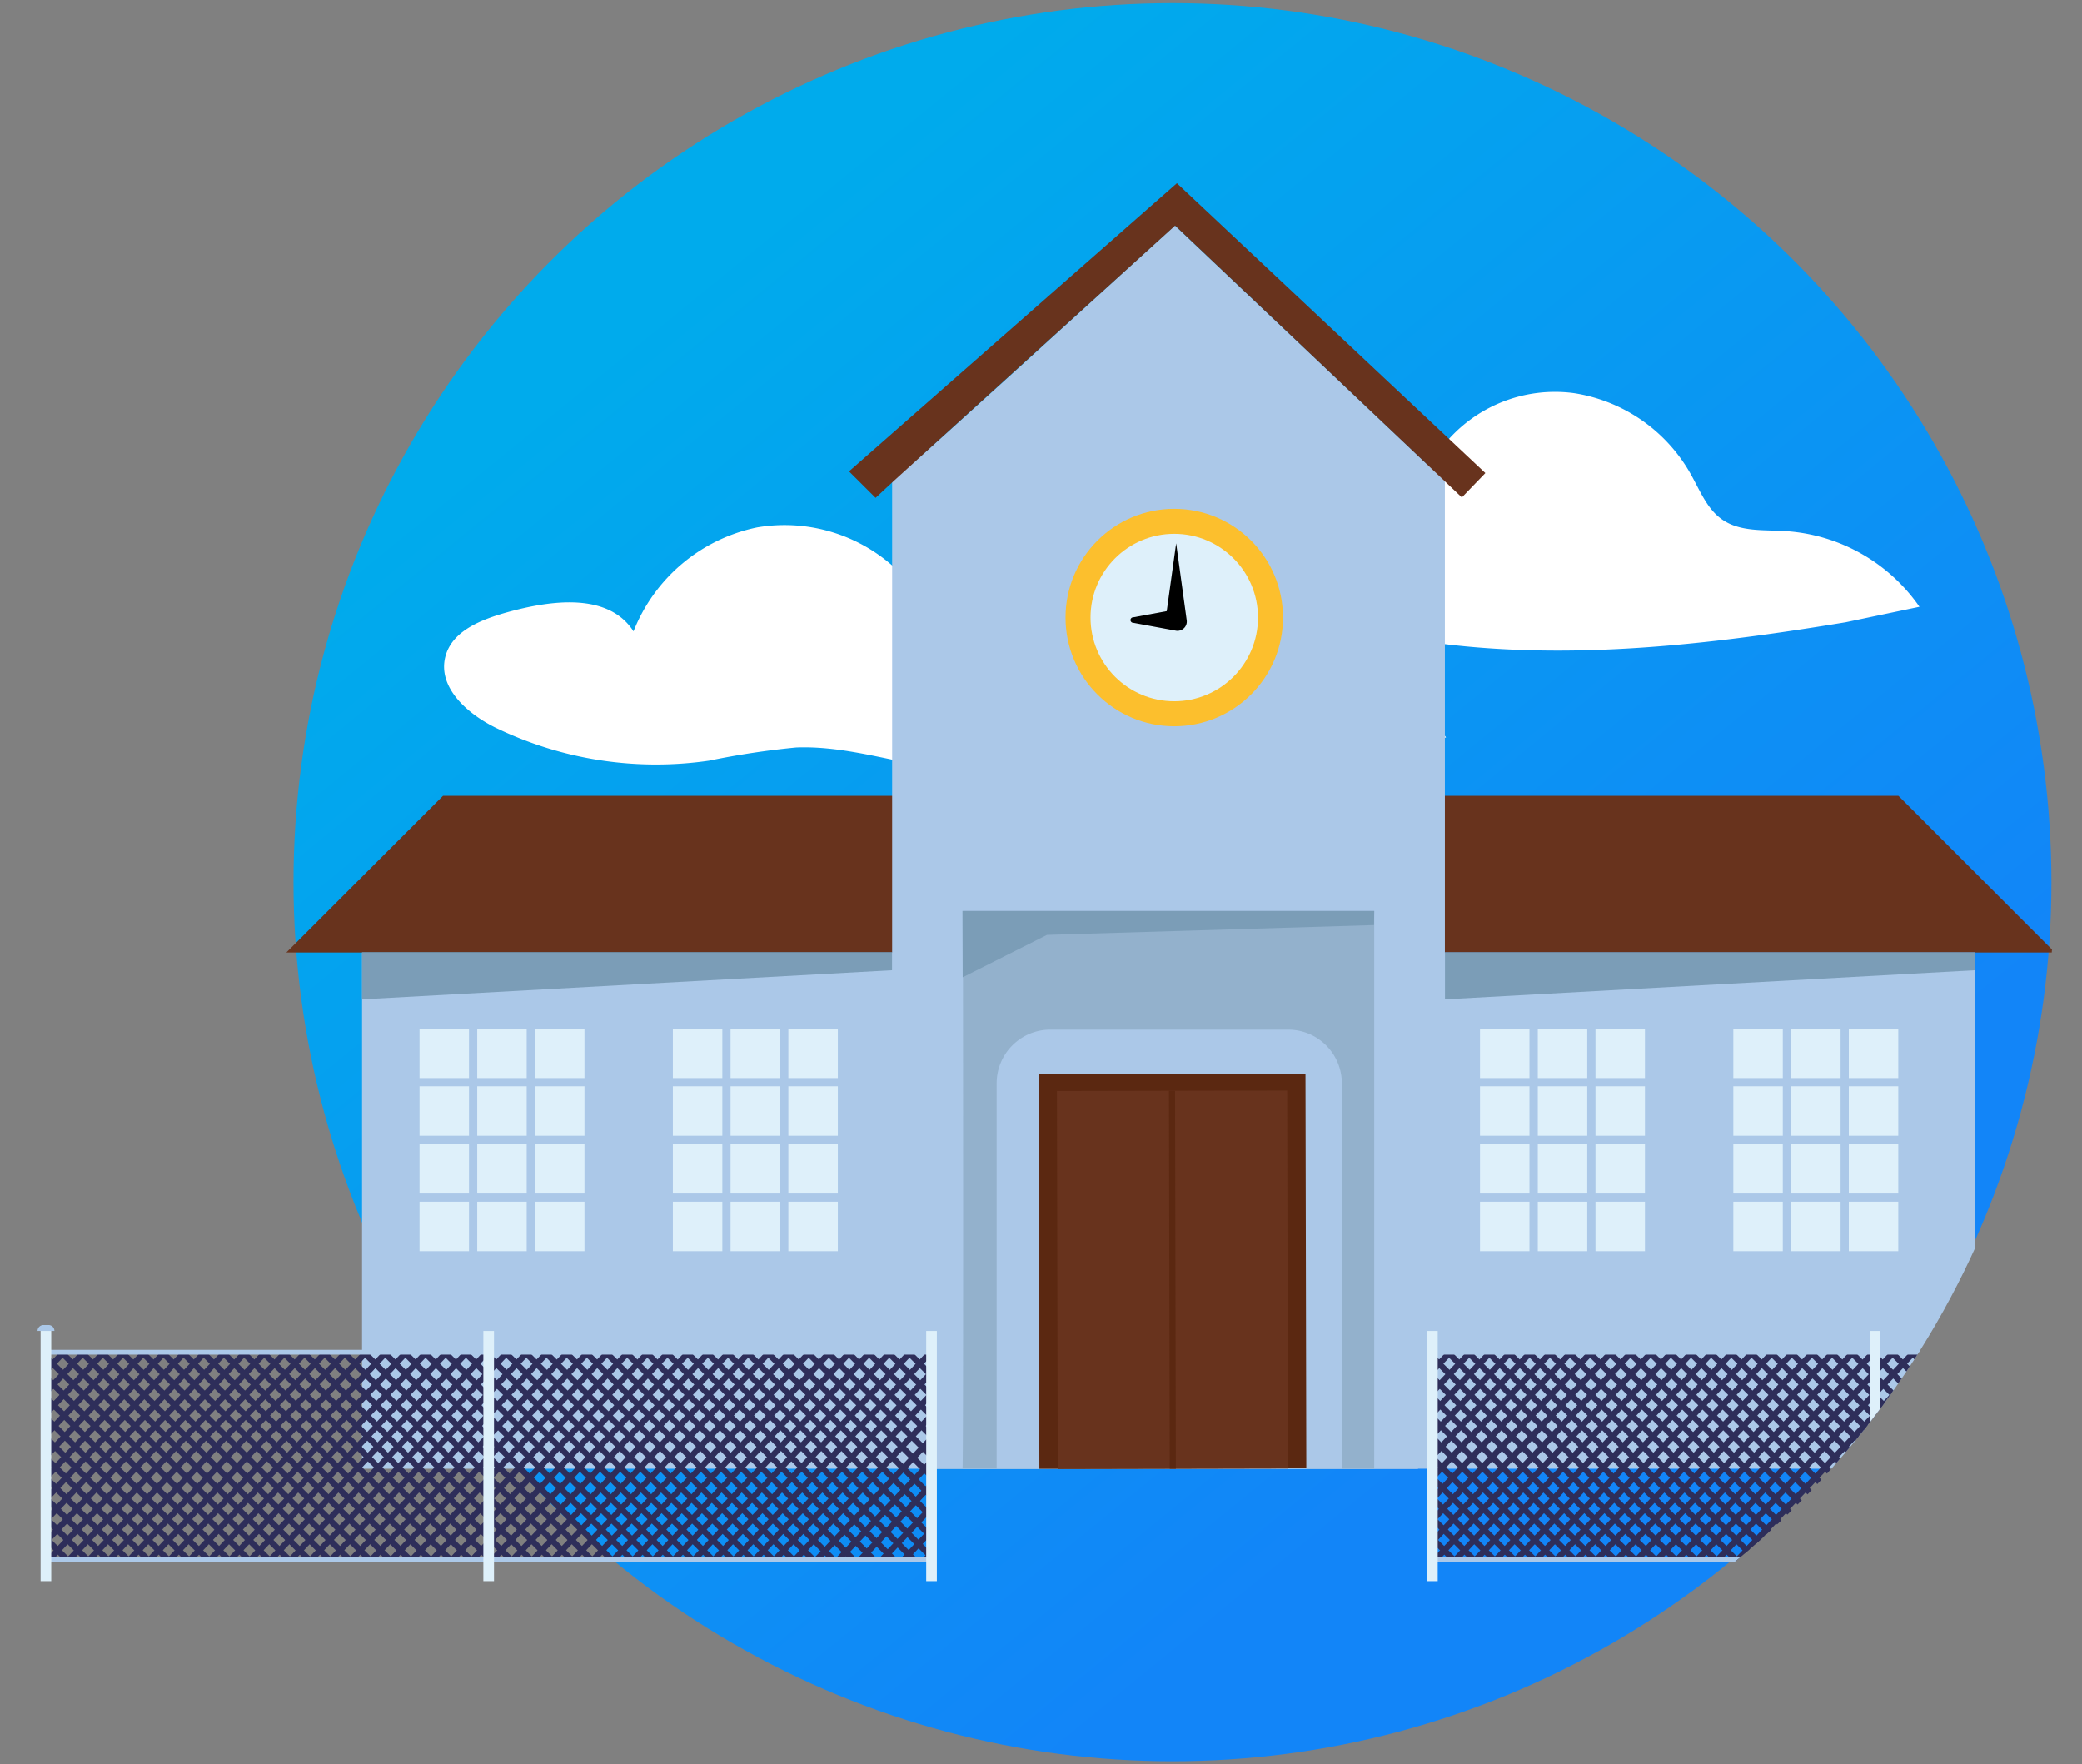
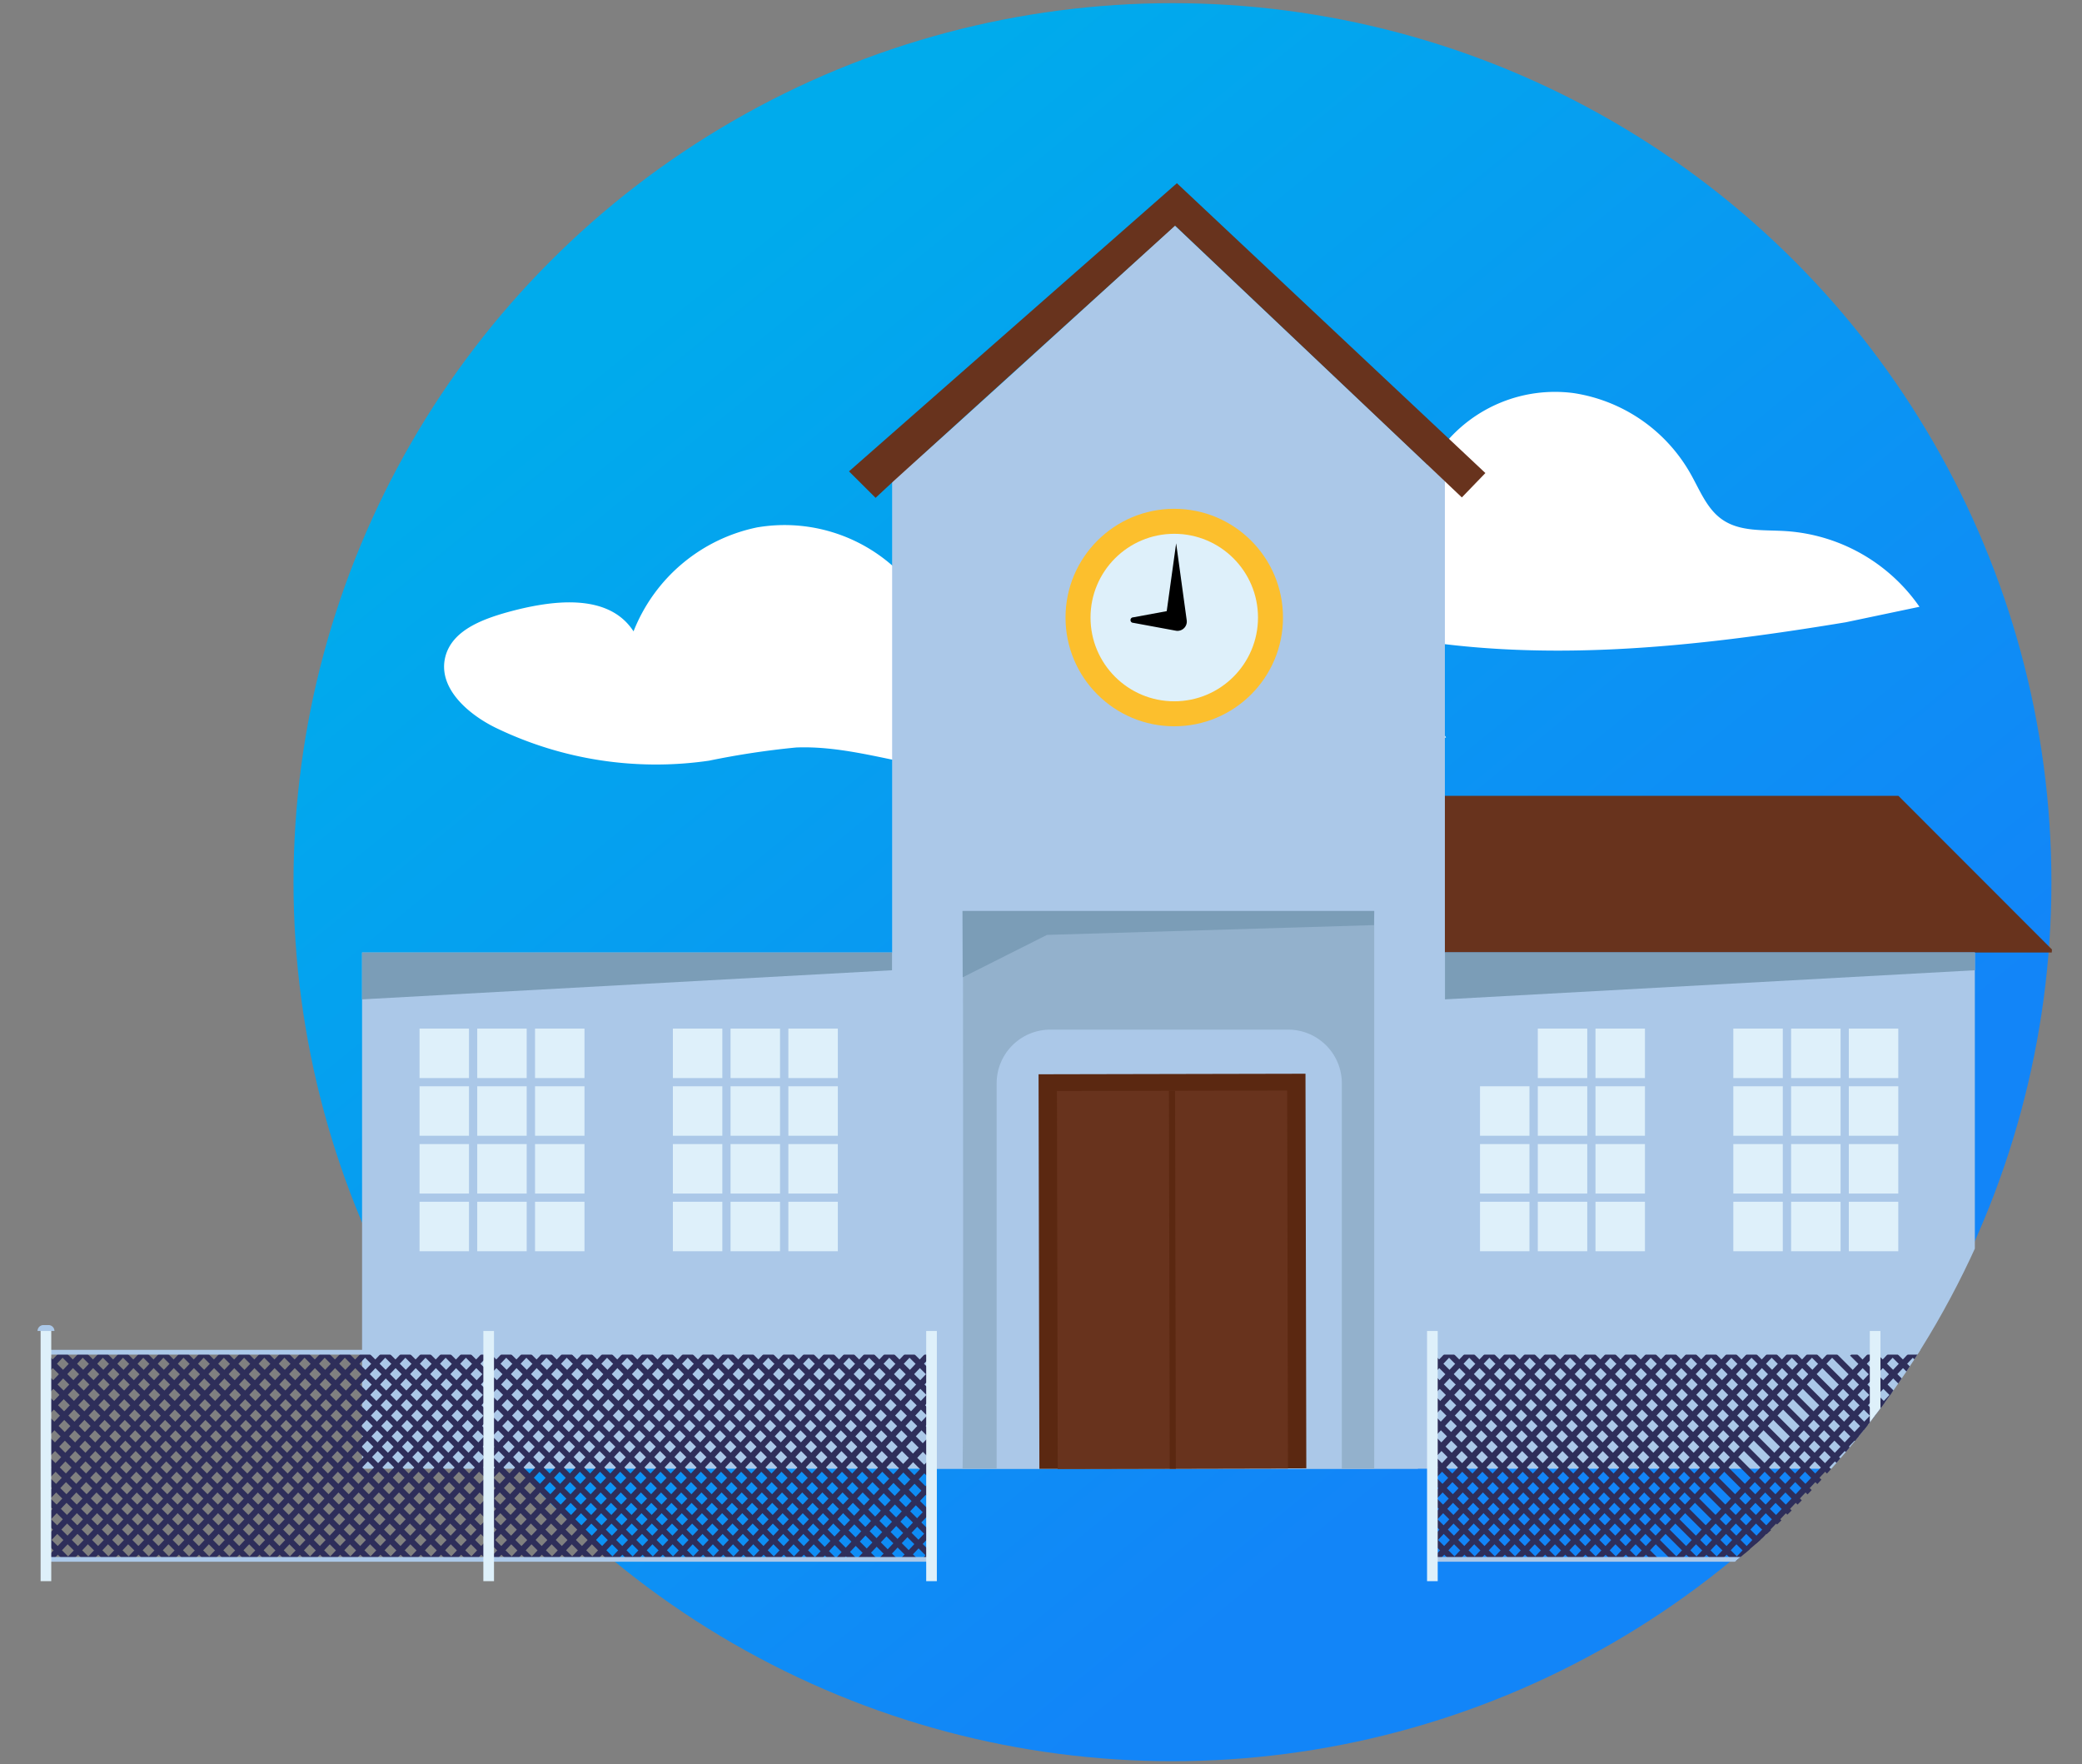
<svg xmlns="http://www.w3.org/2000/svg" id="Layer_1" data-name="Layer 1" viewBox="0 0 197.41 167.28">
  <rect x="0" y="0" width="197.41" height="167.28" fill="#808080" stroke="none" />
  <defs>
    <style>.cls-1,.cls-13{fill:none;}.cls-2{clip-path:url(#clip-path);}.cls-3{fill:url(#linear-gradient);}.cls-4{fill:#fff;}.cls-5{fill:#68331d;}.cls-6{fill:#abc8e8;}.cls-7{fill:#def0fa;}.cls-8{fill:#93b1cc;}.cls-9{fill:#fcbf2d;}.cls-10{fill:#7b9db7;}.cls-11{fill:#5b2811;}.cls-12{clip-path:url(#clip-path-2);}.cls-13{stroke:#2e2e5a;stroke-miterlimit:10;stroke-width:0.57px;}.cls-14{clip-path:url(#clip-path-3);}</style>
    <clipPath id="clip-path">
      <path class="cls-1" d="M194.81,83.64a83.64,83.64,0,0,0-167.28,0c0,3.83-45.12,49.77-44.62,53.46C-13.6,163,34,145.92,55.5,158.67c12.48,7.39,40.11,8.61,55.67,8.61A83.64,83.64,0,0,0,194.81,83.64Z" />
    </clipPath>
    <linearGradient id="linear-gradient" x1="147.92" y1="128.67" x2="64.88" y2="26.93" gradientUnits="userSpaceOnUse">
      <stop offset="0" stop-color="#1285f8" />
      <stop offset="1" stop-color="#00abec" />
    </linearGradient>
    <clipPath id="clip-path-2">
      <rect class="cls-1" x="4.41" y="128.34" width="84.05" height="19.64" />
    </clipPath>
    <clipPath id="clip-path-3">
      <rect class="cls-1" x="135.87" y="128.34" width="84.05" height="19.64" />
    </clipPath>
  </defs>
  <g class="cls-2">
    <circle class="cls-3" cx="111.17" cy="83.64" r="83.34" />
    <path class="cls-4" d="M175,59c-14.36,2.37-29.09,4-43.35,1.24-3.75-.72-7.49-1.76-11.31-1.6a77.13,77.13,0,0,0-8.25,1.25A34.84,34.84,0,0,1,91.8,56.67C89.16,55.38,86.3,52.89,87,50c.61-2.48,3.4-3.53,5.8-4.21,4.2-1.17,9.63-1.93,12,1.79a16,16,0,0,1,11.78-9.85,15.51,15.51,0,0,1,14.28,5.1c.74.86,1.53,1.88,2.64,2,1.44.1,2.44-1.38,3.33-2.56a13.56,13.56,0,0,1,12.38-5A15.39,15.39,0,0,1,160.34,45c.84,1.5,1.51,3.22,2.89,4.21,1.74,1.26,4.05,1,6.17,1.15A16.76,16.76,0,0,1,182,57.53" />
    <path class="cls-4" d="M130.14,71.23c-14.35,2.38-29.08,4-43.35,1.24-3.74-.72-7.49-1.75-11.3-1.6a77.7,77.7,0,0,0-8.26,1.25A34.89,34.89,0,0,1,47,69c-2.65-1.3-5.5-3.79-4.78-6.71.62-2.48,3.41-3.54,5.8-4.22,4.21-1.17,9.64-1.93,12.05,1.79A16.08,16.08,0,0,1,71.8,50a15.5,15.5,0,0,1,14.28,5.1c.74.86,1.53,1.88,2.65,2,1.44.09,2.43-1.39,3.33-2.56a13.55,13.55,0,0,1,12.38-5,15.39,15.39,0,0,1,11,7.8c.84,1.5,1.51,3.22,2.89,4.22,1.73,1.25,4.05,1,6.17,1.14a16.78,16.78,0,0,1,12.61,7.22" />
-     <polygon class="cls-5" points="85.25 90.31 27.15 90.31 42.01 75.45 85.59 75.45 85.25 90.31" />
    <polygon class="cls-5" points="136.76 90.31 194.85 90.31 180 75.45 136.42 75.45 136.76 90.31" />
    <path class="cls-6" d="M84.59,92.5V45.58l1.65-1.4c2.9-2.48,15.5-14,23.42-21.21l1.74-1.59L137,45.61V92.5Z" />
-     <path class="cls-6" d="M111.37,24.83S87.49,46.7,87.11,46.7v92.55h47.34V46.7Z" />
+     <path class="cls-6" d="M111.37,24.83S87.49,46.7,87.11,46.7v92.55V46.7Z" />
    <rect class="cls-6" x="34.33" y="90.31" width="152.92" height="48.94" />
    <rect class="cls-7" x="39.78" y="97.52" width="4.69" height="4.69" />
    <rect class="cls-7" x="39.78" y="102.99" width="4.69" height="4.69" />
    <rect class="cls-7" x="39.78" y="108.47" width="4.69" height="4.69" />
    <rect class="cls-7" x="39.78" y="113.94" width="4.69" height="4.69" />
    <rect class="cls-7" x="45.25" y="97.52" width="4.69" height="4.69" />
    <rect class="cls-7" x="45.25" y="102.99" width="4.69" height="4.69" />
    <rect class="cls-7" x="45.25" y="108.47" width="4.69" height="4.69" />
    <rect class="cls-7" x="45.25" y="113.94" width="4.69" height="4.69" />
    <rect class="cls-7" x="50.73" y="97.52" width="4.69" height="4.69" />
    <rect class="cls-7" x="50.73" y="102.99" width="4.69" height="4.69" />
    <rect class="cls-7" x="50.73" y="108.47" width="4.69" height="4.69" />
    <rect class="cls-7" x="50.73" y="113.94" width="4.69" height="4.69" />
    <rect class="cls-7" x="63.8" y="97.52" width="4.69" height="4.69" />
    <rect class="cls-7" x="63.8" y="102.99" width="4.69" height="4.69" />
    <rect class="cls-7" x="63.8" y="108.47" width="4.69" height="4.69" />
    <rect class="cls-7" x="63.8" y="113.94" width="4.69" height="4.69" />
    <rect class="cls-7" x="69.27" y="97.52" width="4.69" height="4.69" />
    <rect class="cls-7" x="69.27" y="102.99" width="4.69" height="4.69" />
    <rect class="cls-7" x="69.27" y="108.47" width="4.69" height="4.69" />
    <rect class="cls-7" x="69.27" y="113.94" width="4.69" height="4.69" />
    <rect class="cls-7" x="74.75" y="97.52" width="4.69" height="4.69" />
    <rect class="cls-7" x="74.75" y="102.99" width="4.69" height="4.69" />
    <rect class="cls-7" x="74.75" y="108.47" width="4.69" height="4.69" />
    <rect class="cls-7" x="74.75" y="113.94" width="4.69" height="4.69" />
-     <rect class="cls-7" x="140.33" y="97.52" width="4.69" height="4.69" />
    <rect class="cls-7" x="140.33" y="102.99" width="4.69" height="4.69" />
    <rect class="cls-7" x="140.33" y="108.47" width="4.69" height="4.69" />
    <rect class="cls-7" x="140.33" y="113.94" width="4.69" height="4.69" />
    <rect class="cls-7" x="145.81" y="97.52" width="4.69" height="4.69" />
    <rect class="cls-7" x="145.81" y="102.99" width="4.69" height="4.69" />
    <rect class="cls-7" x="145.81" y="108.47" width="4.69" height="4.69" />
    <rect class="cls-7" x="145.81" y="113.94" width="4.69" height="4.69" />
    <rect class="cls-7" x="151.28" y="97.52" width="4.69" height="4.69" />
    <rect class="cls-7" x="151.28" y="102.99" width="4.69" height="4.69" />
    <rect class="cls-7" x="151.28" y="108.47" width="4.69" height="4.69" />
    <rect class="cls-7" x="151.28" y="113.94" width="4.69" height="4.69" />
    <rect class="cls-7" x="164.35" y="97.52" width="4.69" height="4.69" />
    <rect class="cls-7" x="164.35" y="102.99" width="4.69" height="4.69" />
    <rect class="cls-7" x="164.35" y="108.47" width="4.69" height="4.69" />
    <rect class="cls-7" x="164.35" y="113.94" width="4.69" height="4.69" />
    <rect class="cls-7" x="169.83" y="97.52" width="4.69" height="4.69" />
    <rect class="cls-7" x="169.83" y="102.99" width="4.69" height="4.69" />
    <rect class="cls-7" x="169.83" y="108.47" width="4.69" height="4.69" />
    <rect class="cls-7" x="169.83" y="113.94" width="4.69" height="4.69" />
    <rect class="cls-7" x="175.3" y="97.52" width="4.69" height="4.69" />
    <rect class="cls-7" x="175.3" y="102.99" width="4.69" height="4.69" />
    <rect class="cls-7" x="175.3" y="108.47" width="4.69" height="4.69" />
    <rect class="cls-7" x="175.3" y="113.94" width="4.69" height="4.69" />
    <rect class="cls-6" x="87.11" y="46.7" width="47.33" height="92.55" />
    <rect class="cls-6" x="91.26" y="86.37" width="39.04" height="52.86" />
    <path class="cls-8" d="M91.26,139.24H94.5V102.71a5.09,5.09,0,0,1,5.09-5.09h22.55a5.09,5.09,0,0,1,5.09,5.09v36.54h3.07V86.37h-39S91.37,139.32,91.26,139.24Z" />
    <path class="cls-6" d="M87.11,46.7c.38,0,24.26-21.87,24.26-21.87L134.45,46.7Z" />
    <circle class="cls-9" cx="111.34" cy="58.55" r="10.31" />
    <circle class="cls-7" cx="111.34" cy="58.55" r="7.94" />
    <path d="M111.52,51.51l1,7.29v0a.88.88,0,0,1-.74,1,.81.81,0,0,1-.27,0l-4.06-.75a.26.26,0,0,1,0-.52l4.06-.75-1,1Z" />
    <polygon class="cls-10" points="91.26 86.37 91.28 92.66 99.27 88.64 130.28 87.71 130.3 86.37 91.26 86.37" />
    <rect class="cls-11" x="98.52" y="101.82" width="25.31" height="37.41" transform="translate(-0.26 0.24) rotate(-0.12)" />
    <rect class="cls-5" x="100.26" y="103.41" width="21.83" height="35.84" transform="translate(-0.26 0.24) rotate(-0.12)" />
    <rect class="cls-11" x="110.88" y="103.41" width="0.58" height="35.84" transform="translate(-0.26 0.24) rotate(-0.12)" />
    <polygon class="cls-5" points="84.73 45.61 83.02 47.2 80.5 44.69 111.59 17.37 140.84 44.85 138.61 47.16 111.42 21.39 84.73 45.61" />
    <polygon class="cls-10" points="34.33 90.31 34.33 94.75 84.58 91.99 84.58 90.31 34.33 90.31" />
    <polygon class="cls-10" points="137.01 90.31 137.01 94.75 187.26 91.99 187.26 90.31 137.01 90.31" />
    <g class="cls-12">
      <line class="cls-13" x1="-15.1" y1="128.32" x2="4.58" y2="148" />
      <line class="cls-13" x1="-13.19" y1="128.32" x2="6.49" y2="148" />
      <line class="cls-13" x1="-11.28" y1="128.32" x2="8.4" y2="148" />
      <line class="cls-13" x1="-9.37" y1="128.32" x2="10.32" y2="148" />
      <line class="cls-13" x1="-7.45" y1="128.32" x2="12.23" y2="148" />
      <line class="cls-13" x1="-5.54" y1="128.32" x2="14.14" y2="148" />
      <line class="cls-13" x1="-3.63" y1="128.32" x2="16.05" y2="148" />
      <line class="cls-13" x1="-1.72" y1="128.32" x2="17.96" y2="148" />
      <line class="cls-13" x1="0.19" y1="128.32" x2="19.87" y2="148" />
      <line class="cls-13" x1="2.11" y1="128.32" x2="21.79" y2="148" />
      <line class="cls-13" x1="4.02" y1="128.32" x2="23.7" y2="148" />
      <line class="cls-13" x1="5.93" y1="128.32" x2="25.61" y2="148" />
      <line class="cls-13" x1="7.84" y1="128.32" x2="27.52" y2="148" />
      <line class="cls-13" x1="9.75" y1="128.32" x2="29.43" y2="148" />
      <line class="cls-13" x1="11.66" y1="128.32" x2="31.35" y2="148" />
      <line class="cls-13" x1="13.58" y1="128.32" x2="33.26" y2="148" />
      <line class="cls-13" x1="15.49" y1="128.32" x2="35.17" y2="148" />
      <line class="cls-13" x1="17.4" y1="128.32" x2="37.08" y2="148" />
      <line class="cls-13" x1="19.31" y1="128.32" x2="38.99" y2="148" />
      <line class="cls-13" x1="21.22" y1="128.32" x2="40.9" y2="148" />
      <line class="cls-13" x1="23.14" y1="128.32" x2="42.82" y2="148" />
      <line class="cls-13" x1="25.05" y1="128.32" x2="44.73" y2="148" />
      <line class="cls-13" x1="26.96" y1="128.32" x2="46.64" y2="148" />
      <line class="cls-13" x1="28.87" y1="128.32" x2="48.55" y2="148" />
      <line class="cls-13" x1="30.78" y1="128.32" x2="50.46" y2="148" />
      <line class="cls-13" x1="32.69" y1="128.32" x2="52.38" y2="148" />
      <line class="cls-13" x1="34.61" y1="128.32" x2="54.29" y2="148" />
      <line class="cls-13" x1="36.52" y1="128.32" x2="56.2" y2="148" />
      <line class="cls-13" x1="38.43" y1="128.32" x2="58.11" y2="148" />
      <line class="cls-13" x1="40.34" y1="128.32" x2="60.02" y2="148" />
      <line class="cls-13" x1="42.25" y1="128.32" x2="61.93" y2="148" />
      <line class="cls-13" x1="44.17" y1="128.32" x2="63.85" y2="148" />
      <line class="cls-13" x1="46.08" y1="128.32" x2="65.76" y2="148" />
      <line class="cls-13" x1="47.99" y1="128.32" x2="67.67" y2="148" />
      <line class="cls-13" x1="49.9" y1="128.32" x2="69.58" y2="148" />
      <line class="cls-13" x1="51.81" y1="128.32" x2="71.49" y2="148" />
      <line class="cls-13" x1="53.73" y1="128.32" x2="73.41" y2="148" />
      <line class="cls-13" x1="55.64" y1="128.32" x2="75.32" y2="148" />
      <line class="cls-13" x1="57.55" y1="128.32" x2="77.23" y2="148" />
      <line class="cls-13" x1="59.46" y1="128.32" x2="79.14" y2="148" />
      <line class="cls-13" x1="61.37" y1="128.32" x2="81.05" y2="148" />
      <line class="cls-13" x1="63.28" y1="128.32" x2="82.97" y2="148" />
      <line class="cls-13" x1="65.2" y1="128.32" x2="84.88" y2="148" />
      <line class="cls-13" x1="67.11" y1="128.32" x2="86.79" y2="148" />
      <line class="cls-13" x1="69.02" y1="128.32" x2="88.7" y2="148" />
      <line class="cls-13" x1="70.93" y1="128.32" x2="90.61" y2="148" />
      <line class="cls-13" x1="72.84" y1="128.32" x2="92.52" y2="148" />
      <line class="cls-13" x1="74.76" y1="128.32" x2="94.44" y2="148" />
      <line class="cls-13" x1="76.67" y1="128.32" x2="96.35" y2="148" />
      <line class="cls-13" x1="78.58" y1="128.32" x2="98.26" y2="148" />
      <line class="cls-13" x1="80.49" y1="128.32" x2="100.17" y2="148" />
      <line class="cls-13" x1="82.4" y1="128.32" x2="102.08" y2="148" />
      <line class="cls-13" x1="84.31" y1="128.32" x2="104" y2="148" />
      <line class="cls-13" x1="86.23" y1="128.32" x2="105.91" y2="148" />
      <line class="cls-13" x1="88.14" y1="128.32" x2="107.82" y2="148" />
      <line class="cls-13" x1="90.05" y1="128.32" x2="109.73" y2="148" />
      <line class="cls-13" x1="91.96" y1="128.32" x2="111.64" y2="148" />
      <line class="cls-13" x1="93.87" y1="128.32" x2="113.55" y2="148" />
      <line class="cls-13" x1="0.19" y1="128.32" x2="-18.42" y2="148" />
      <line class="cls-13" x1="2.11" y1="128.32" x2="-16.51" y2="148" />
      <line class="cls-13" x1="4.02" y1="128.32" x2="-14.6" y2="148" />
      <line class="cls-13" x1="5.93" y1="128.32" x2="-12.68" y2="148" />
      <line class="cls-13" x1="7.84" y1="128.32" x2="-10.77" y2="148" />
      <line class="cls-13" x1="9.75" y1="128.32" x2="-8.86" y2="148" />
      <line class="cls-13" x1="11.66" y1="128.32" x2="-6.95" y2="148" />
      <line class="cls-13" x1="13.58" y1="128.32" x2="-5.04" y2="148" />
      <line class="cls-13" x1="15.49" y1="128.32" x2="-3.12" y2="148" />
      <line class="cls-13" x1="17.4" y1="128.32" x2="-1.21" y2="148" />
      <line class="cls-13" x1="19.31" y1="128.32" x2="0.7" y2="148" />
      <line class="cls-13" x1="21.22" y1="128.32" x2="2.61" y2="148" />
      <line class="cls-13" x1="23.14" y1="128.32" x2="4.52" y2="148" />
      <line class="cls-13" x1="25.05" y1="128.32" x2="6.44" y2="148" />
      <line class="cls-13" x1="26.96" y1="128.32" x2="8.35" y2="148" />
      <line class="cls-13" x1="28.87" y1="128.32" x2="10.26" y2="148" />
      <line class="cls-13" x1="30.78" y1="128.32" x2="12.17" y2="148" />
      <line class="cls-13" x1="32.69" y1="128.32" x2="14.08" y2="148" />
      <line class="cls-13" x1="34.61" y1="128.32" x2="15.99" y2="148" />
      <line class="cls-13" x1="36.52" y1="128.32" x2="17.91" y2="148" />
      <line class="cls-13" x1="38.43" y1="128.32" x2="19.82" y2="148" />
      <line class="cls-13" x1="40.34" y1="128.32" x2="21.73" y2="148" />
      <line class="cls-13" x1="42.25" y1="128.32" x2="23.64" y2="148" />
      <line class="cls-13" x1="44.17" y1="128.32" x2="25.55" y2="148" />
      <line class="cls-13" x1="46.08" y1="128.32" x2="27.47" y2="148" />
      <line class="cls-13" x1="47.99" y1="128.32" x2="29.38" y2="148" />
      <line class="cls-13" x1="49.9" y1="128.32" x2="31.29" y2="148" />
      <line class="cls-13" x1="51.81" y1="128.32" x2="33.2" y2="148" />
      <line class="cls-13" x1="53.73" y1="128.32" x2="35.11" y2="148" />
      <line class="cls-13" x1="55.64" y1="128.32" x2="37.02" y2="148" />
      <line class="cls-13" x1="57.55" y1="128.32" x2="38.94" y2="148" />
      <line class="cls-13" x1="59.46" y1="128.32" x2="40.85" y2="148" />
      <line class="cls-13" x1="61.37" y1="128.32" x2="42.76" y2="148" />
      <line class="cls-13" x1="63.28" y1="128.32" x2="44.67" y2="148" />
      <line class="cls-13" x1="65.2" y1="128.32" x2="46.58" y2="148" />
      <line class="cls-13" x1="67.11" y1="128.32" x2="48.5" y2="148" />
      <line class="cls-13" x1="69.02" y1="128.32" x2="50.41" y2="148" />
      <line class="cls-13" x1="70.93" y1="128.32" x2="52.32" y2="148" />
      <line class="cls-13" x1="72.84" y1="128.32" x2="54.23" y2="148" />
      <line class="cls-13" x1="74.76" y1="128.32" x2="56.14" y2="148" />
      <line class="cls-13" x1="76.67" y1="128.32" x2="58.05" y2="148" />
      <line class="cls-13" x1="78.58" y1="128.32" x2="59.97" y2="148" />
      <line class="cls-13" x1="80.49" y1="128.32" x2="61.88" y2="148" />
      <line class="cls-13" x1="82.4" y1="128.32" x2="63.79" y2="148" />
      <line class="cls-13" x1="84.31" y1="128.32" x2="65.7" y2="148" />
      <line class="cls-13" x1="86.23" y1="128.32" x2="67.61" y2="148" />
      <line class="cls-13" x1="88.14" y1="128.32" x2="69.53" y2="148" />
      <line class="cls-13" x1="90.05" y1="128.32" x2="71.44" y2="148" />
      <line class="cls-13" x1="91.96" y1="128.32" x2="73.35" y2="148" />
      <line class="cls-13" x1="93.87" y1="128.32" x2="75.26" y2="148" />
      <line class="cls-13" x1="95.94" y1="128.32" x2="77.32" y2="148" />
      <line class="cls-13" x1="98" y1="128.32" x2="79.39" y2="148" />
      <line class="cls-13" x1="100.06" y1="128.32" x2="81.45" y2="148" />
      <line class="cls-13" x1="102.12" y1="128.32" x2="83.51" y2="148" />
      <line class="cls-13" x1="104.18" y1="128.32" x2="85.57" y2="148" />
      <line class="cls-13" x1="106.24" y1="128.32" x2="87.63" y2="148" />
      <line class="cls-13" x1="108.31" y1="128.32" x2="89.69" y2="148" />
      <line class="cls-13" x1="110.37" y1="128.32" x2="91.76" y2="148" />
      <line class="cls-13" x1="112.43" y1="128.32" x2="93.82" y2="148" />
      <line class="cls-13" x1="114.49" y1="128.32" x2="95.88" y2="148" />
      <line class="cls-13" x1="116.55" y1="128.32" x2="97.94" y2="148" />
      <line class="cls-13" x1="118.62" y1="128.32" x2="100" y2="148" />
    </g>
    <rect class="cls-6" x="4.8" y="127.98" width="83.26" height="0.45" />
    <rect class="cls-6" x="4.8" y="147.62" width="83.26" height="0.45" />
    <rect class="cls-7" x="3.85" y="126.12" width="1.01" height="23.79" />
    <path class="cls-6" d="M4.12,125.63H4.6a.56.56,0,0,1,.56.56v0a0,0,0,0,1,0,0H3.56a0,0,0,0,1,0,0v0A.56.56,0,0,1,4.12,125.63Z" />
    <rect class="cls-7" x="45.83" y="126.12" width="1.01" height="23.79" />
    <path class="cls-6" d="M46.11,125.63h.48a.56.56,0,0,1,.56.56v0a0,0,0,0,1,0,0h-1.6a0,0,0,0,1,0,0v0A.56.56,0,0,1,46.11,125.63Z" />
    <rect class="cls-7" x="87.82" y="126.12" width="1.01" height="23.79" />
    <path class="cls-6" d="M88.09,125.63h.48a.56.56,0,0,1,.56.56v0a0,0,0,0,1,0,0h-1.6a0,0,0,0,1,0,0v0a.56.56,0,0,1,.56-.56Z" />
    <g class="cls-14">
      <line class="cls-13" x1="116.36" y1="128.32" x2="136.04" y2="148" />
      <line class="cls-13" x1="118.27" y1="128.32" x2="137.95" y2="148" />
      <line class="cls-13" x1="120.18" y1="128.32" x2="139.86" y2="148" />
      <line class="cls-13" x1="122.09" y1="128.32" x2="141.77" y2="148" />
      <line class="cls-13" x1="124" y1="128.32" x2="143.69" y2="148" />
      <line class="cls-13" x1="125.92" y1="128.32" x2="145.6" y2="148" />
      <line class="cls-13" x1="127.83" y1="128.32" x2="147.51" y2="148" />
      <line class="cls-13" x1="129.74" y1="128.32" x2="149.42" y2="148" />
      <line class="cls-13" x1="131.65" y1="128.32" x2="151.33" y2="148" />
      <line class="cls-13" x1="133.56" y1="128.32" x2="153.24" y2="148" />
      <line class="cls-13" x1="135.48" y1="128.32" x2="155.16" y2="148" />
      <line class="cls-13" x1="137.39" y1="128.32" x2="157.07" y2="148" />
      <line class="cls-13" x1="139.3" y1="128.32" x2="158.98" y2="148" />
      <line class="cls-13" x1="141.21" y1="128.32" x2="160.89" y2="148" />
      <line class="cls-13" x1="143.12" y1="128.32" x2="162.8" y2="148" />
      <line class="cls-13" x1="145.03" y1="128.32" x2="164.72" y2="148" />
      <line class="cls-13" x1="146.95" y1="128.32" x2="166.63" y2="148" />
      <line class="cls-13" x1="148.86" y1="128.32" x2="168.54" y2="148" />
      <line class="cls-13" x1="150.77" y1="128.32" x2="170.45" y2="148" />
      <line class="cls-13" x1="152.68" y1="128.32" x2="172.36" y2="148" />
      <line class="cls-13" x1="154.59" y1="128.32" x2="174.27" y2="148" />
      <line class="cls-13" x1="156.51" y1="128.32" x2="176.19" y2="148" />
      <line class="cls-13" x1="158.42" y1="128.32" x2="178.1" y2="148" />
      <line class="cls-13" x1="160.33" y1="128.32" x2="180.01" y2="148" />
      <line class="cls-13" x1="162.24" y1="128.32" x2="181.92" y2="148" />
      <line class="cls-13" x1="164.15" y1="128.32" x2="183.83" y2="148" />
      <line class="cls-13" x1="166.07" y1="128.32" x2="185.75" y2="148" />
      <line class="cls-13" x1="167.98" y1="128.32" x2="187.66" y2="148" />
      <line class="cls-13" x1="169.89" y1="128.32" x2="189.57" y2="148" />
      <line class="cls-13" x1="171.8" y1="128.32" x2="191.48" y2="148" />
      <line class="cls-13" x1="173.71" y1="128.32" x2="193.39" y2="148" />
      <line class="cls-13" x1="175.62" y1="128.32" x2="195.31" y2="148" />
      <line class="cls-13" x1="177.54" y1="128.32" x2="197.22" y2="148" />
      <line class="cls-13" x1="179.45" y1="128.32" x2="199.13" y2="148" />
      <line class="cls-13" x1="181.36" y1="128.32" x2="201.04" y2="148" />
      <line class="cls-13" x1="183.27" y1="128.32" x2="202.95" y2="148" />
      <line class="cls-13" x1="185.18" y1="128.32" x2="204.86" y2="148" />
      <line class="cls-13" x1="187.1" y1="128.32" x2="206.78" y2="148" />
      <line class="cls-13" x1="189.01" y1="128.32" x2="208.69" y2="148" />
      <line class="cls-13" x1="190.92" y1="128.32" x2="210.6" y2="148" />
      <line class="cls-13" x1="192.83" y1="128.32" x2="212.51" y2="148" />
      <line class="cls-13" x1="194.74" y1="128.32" x2="214.42" y2="148" />
      <line class="cls-13" x1="196.65" y1="128.32" x2="216.34" y2="148" />
      <line class="cls-13" x1="116.36" y1="128.32" x2="97.74" y2="148" />
      <line class="cls-13" x1="118.27" y1="128.32" x2="99.66" y2="148" />
      <line class="cls-13" x1="120.18" y1="128.32" x2="101.57" y2="148" />
-       <line class="cls-13" x1="122.09" y1="128.32" x2="103.48" y2="148" />
      <line class="cls-13" x1="124" y1="128.32" x2="105.39" y2="148" />
      <line class="cls-13" x1="125.92" y1="128.32" x2="107.3" y2="148" />
      <line class="cls-13" x1="127.83" y1="128.32" x2="109.22" y2="148" />
      <line class="cls-13" x1="129.74" y1="128.32" x2="111.13" y2="148" />
      <line class="cls-13" x1="131.65" y1="128.32" x2="113.04" y2="148" />
      <line class="cls-13" x1="133.56" y1="128.32" x2="114.95" y2="148" />
      <line class="cls-13" x1="135.48" y1="128.32" x2="116.86" y2="148" />
      <line class="cls-13" x1="137.39" y1="128.32" x2="118.78" y2="148" />
      <line class="cls-13" x1="139.3" y1="128.32" x2="120.69" y2="148" />
      <line class="cls-13" x1="141.21" y1="128.32" x2="122.6" y2="148" />
      <line class="cls-13" x1="143.12" y1="128.32" x2="124.51" y2="148" />
      <line class="cls-13" x1="145.03" y1="128.32" x2="126.42" y2="148" />
      <line class="cls-13" x1="146.95" y1="128.32" x2="128.33" y2="148" />
      <line class="cls-13" x1="148.86" y1="128.32" x2="130.25" y2="148" />
      <line class="cls-13" x1="150.77" y1="128.32" x2="132.16" y2="148" />
      <line class="cls-13" x1="152.68" y1="128.32" x2="134.07" y2="148" />
      <line class="cls-13" x1="154.59" y1="128.32" x2="135.98" y2="148" />
      <line class="cls-13" x1="156.51" y1="128.32" x2="137.89" y2="148" />
      <line class="cls-13" x1="158.42" y1="128.32" x2="139.81" y2="148" />
      <line class="cls-13" x1="160.33" y1="128.32" x2="141.72" y2="148" />
      <line class="cls-13" x1="162.24" y1="128.32" x2="143.63" y2="148" />
      <line class="cls-13" x1="164.15" y1="128.32" x2="145.54" y2="148" />
      <line class="cls-13" x1="166.07" y1="128.32" x2="147.45" y2="148" />
      <line class="cls-13" x1="167.98" y1="128.32" x2="149.36" y2="148" />
      <line class="cls-13" x1="169.89" y1="128.32" x2="151.28" y2="148" />
      <line class="cls-13" x1="171.8" y1="128.32" x2="153.19" y2="148" />
      <line class="cls-13" x1="173.71" y1="128.32" x2="155.1" y2="148" />
-       <line class="cls-13" x1="175.62" y1="128.32" x2="157.01" y2="148" />
      <line class="cls-13" x1="177.54" y1="128.32" x2="158.92" y2="148" />
      <line class="cls-13" x1="179.45" y1="128.32" x2="160.84" y2="148" />
      <line class="cls-13" x1="181.36" y1="128.32" x2="162.75" y2="148" />
      <line class="cls-13" x1="183.27" y1="128.32" x2="164.66" y2="148" />
      <line class="cls-13" x1="185.18" y1="128.32" x2="166.57" y2="148" />
      <line class="cls-13" x1="187.1" y1="128.32" x2="168.48" y2="148" />
      <line class="cls-13" x1="189.01" y1="128.32" x2="170.39" y2="148" />
      <line class="cls-13" x1="190.92" y1="128.32" x2="172.31" y2="148" />
      <line class="cls-13" x1="192.83" y1="128.32" x2="174.22" y2="148" />
      <line class="cls-13" x1="194.74" y1="128.32" x2="176.13" y2="148" />
      <line class="cls-13" x1="196.65" y1="128.32" x2="178.04" y2="148" />
      <line class="cls-13" x1="198.57" y1="128.32" x2="179.95" y2="148" />
-       <line class="cls-13" x1="200.48" y1="128.32" x2="181.87" y2="148" />
      <line class="cls-13" x1="202.39" y1="128.32" x2="183.78" y2="148" />
      <line class="cls-13" x1="204.3" y1="128.32" x2="185.69" y2="148" />
      <line class="cls-13" x1="206.21" y1="128.32" x2="187.6" y2="148" />
      <line class="cls-13" x1="208.13" y1="128.32" x2="189.51" y2="148" />
      <line class="cls-13" x1="210.04" y1="128.32" x2="191.43" y2="148" />
      <line class="cls-13" x1="211.95" y1="128.32" x2="193.34" y2="148" />
      <line class="cls-13" x1="213.86" y1="128.32" x2="195.25" y2="148" />
      <line class="cls-13" x1="215.77" y1="128.32" x2="197.16" y2="148" />
    </g>
    <rect class="cls-6" x="136.26" y="127.98" width="83.26" height="0.45" />
    <rect class="cls-6" x="136.26" y="147.62" width="83.26" height="0.45" />
    <rect class="cls-7" x="135.31" y="126.12" width="1.01" height="23.79" />
    <path class="cls-6" d="M135.58,125.63h.48a.56.56,0,0,1,.56.56v0a0,0,0,0,1,0,0H135a0,0,0,0,1,0,0v0A.56.56,0,0,1,135.58,125.63Z" />
    <rect class="cls-7" x="177.29" y="126.12" width="1.01" height="23.79" />
    <path class="cls-6" d="M177.56,125.63H178a.56.56,0,0,1,.56.56v0a0,0,0,0,1,0,0H177a0,0,0,0,1,0,0v0A.56.56,0,0,1,177.56,125.63Z" />
  </g>
</svg>